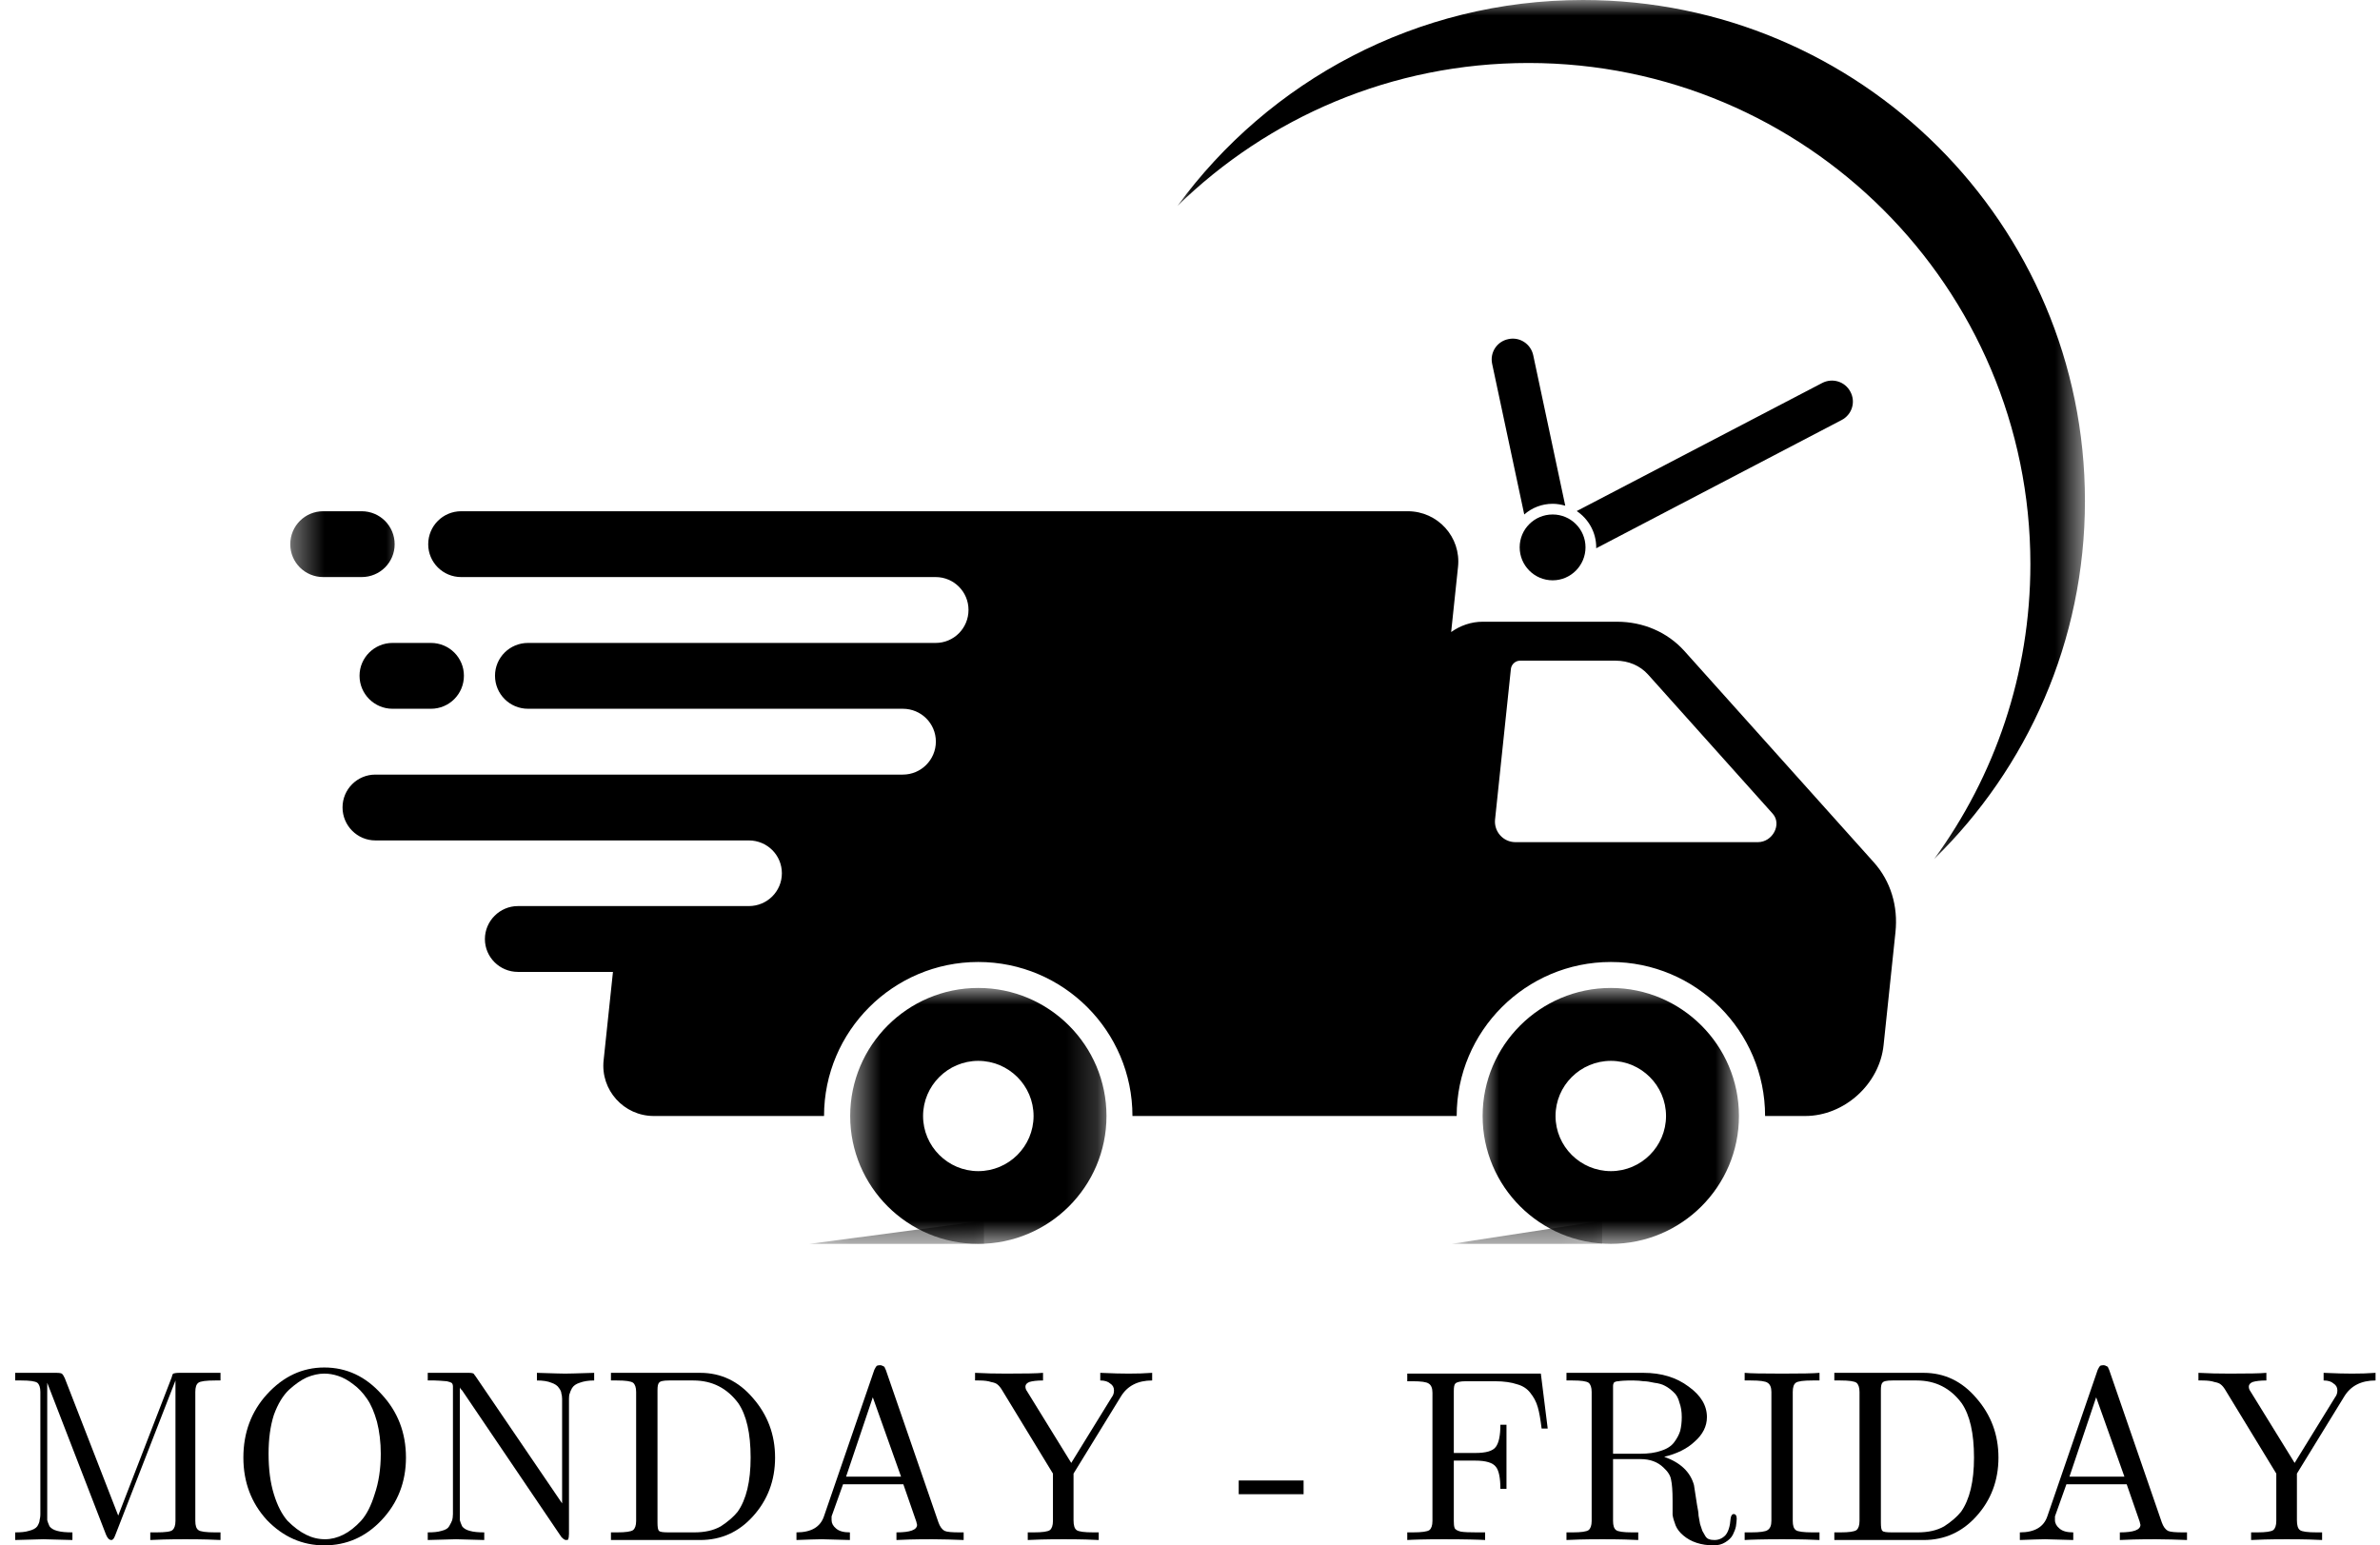
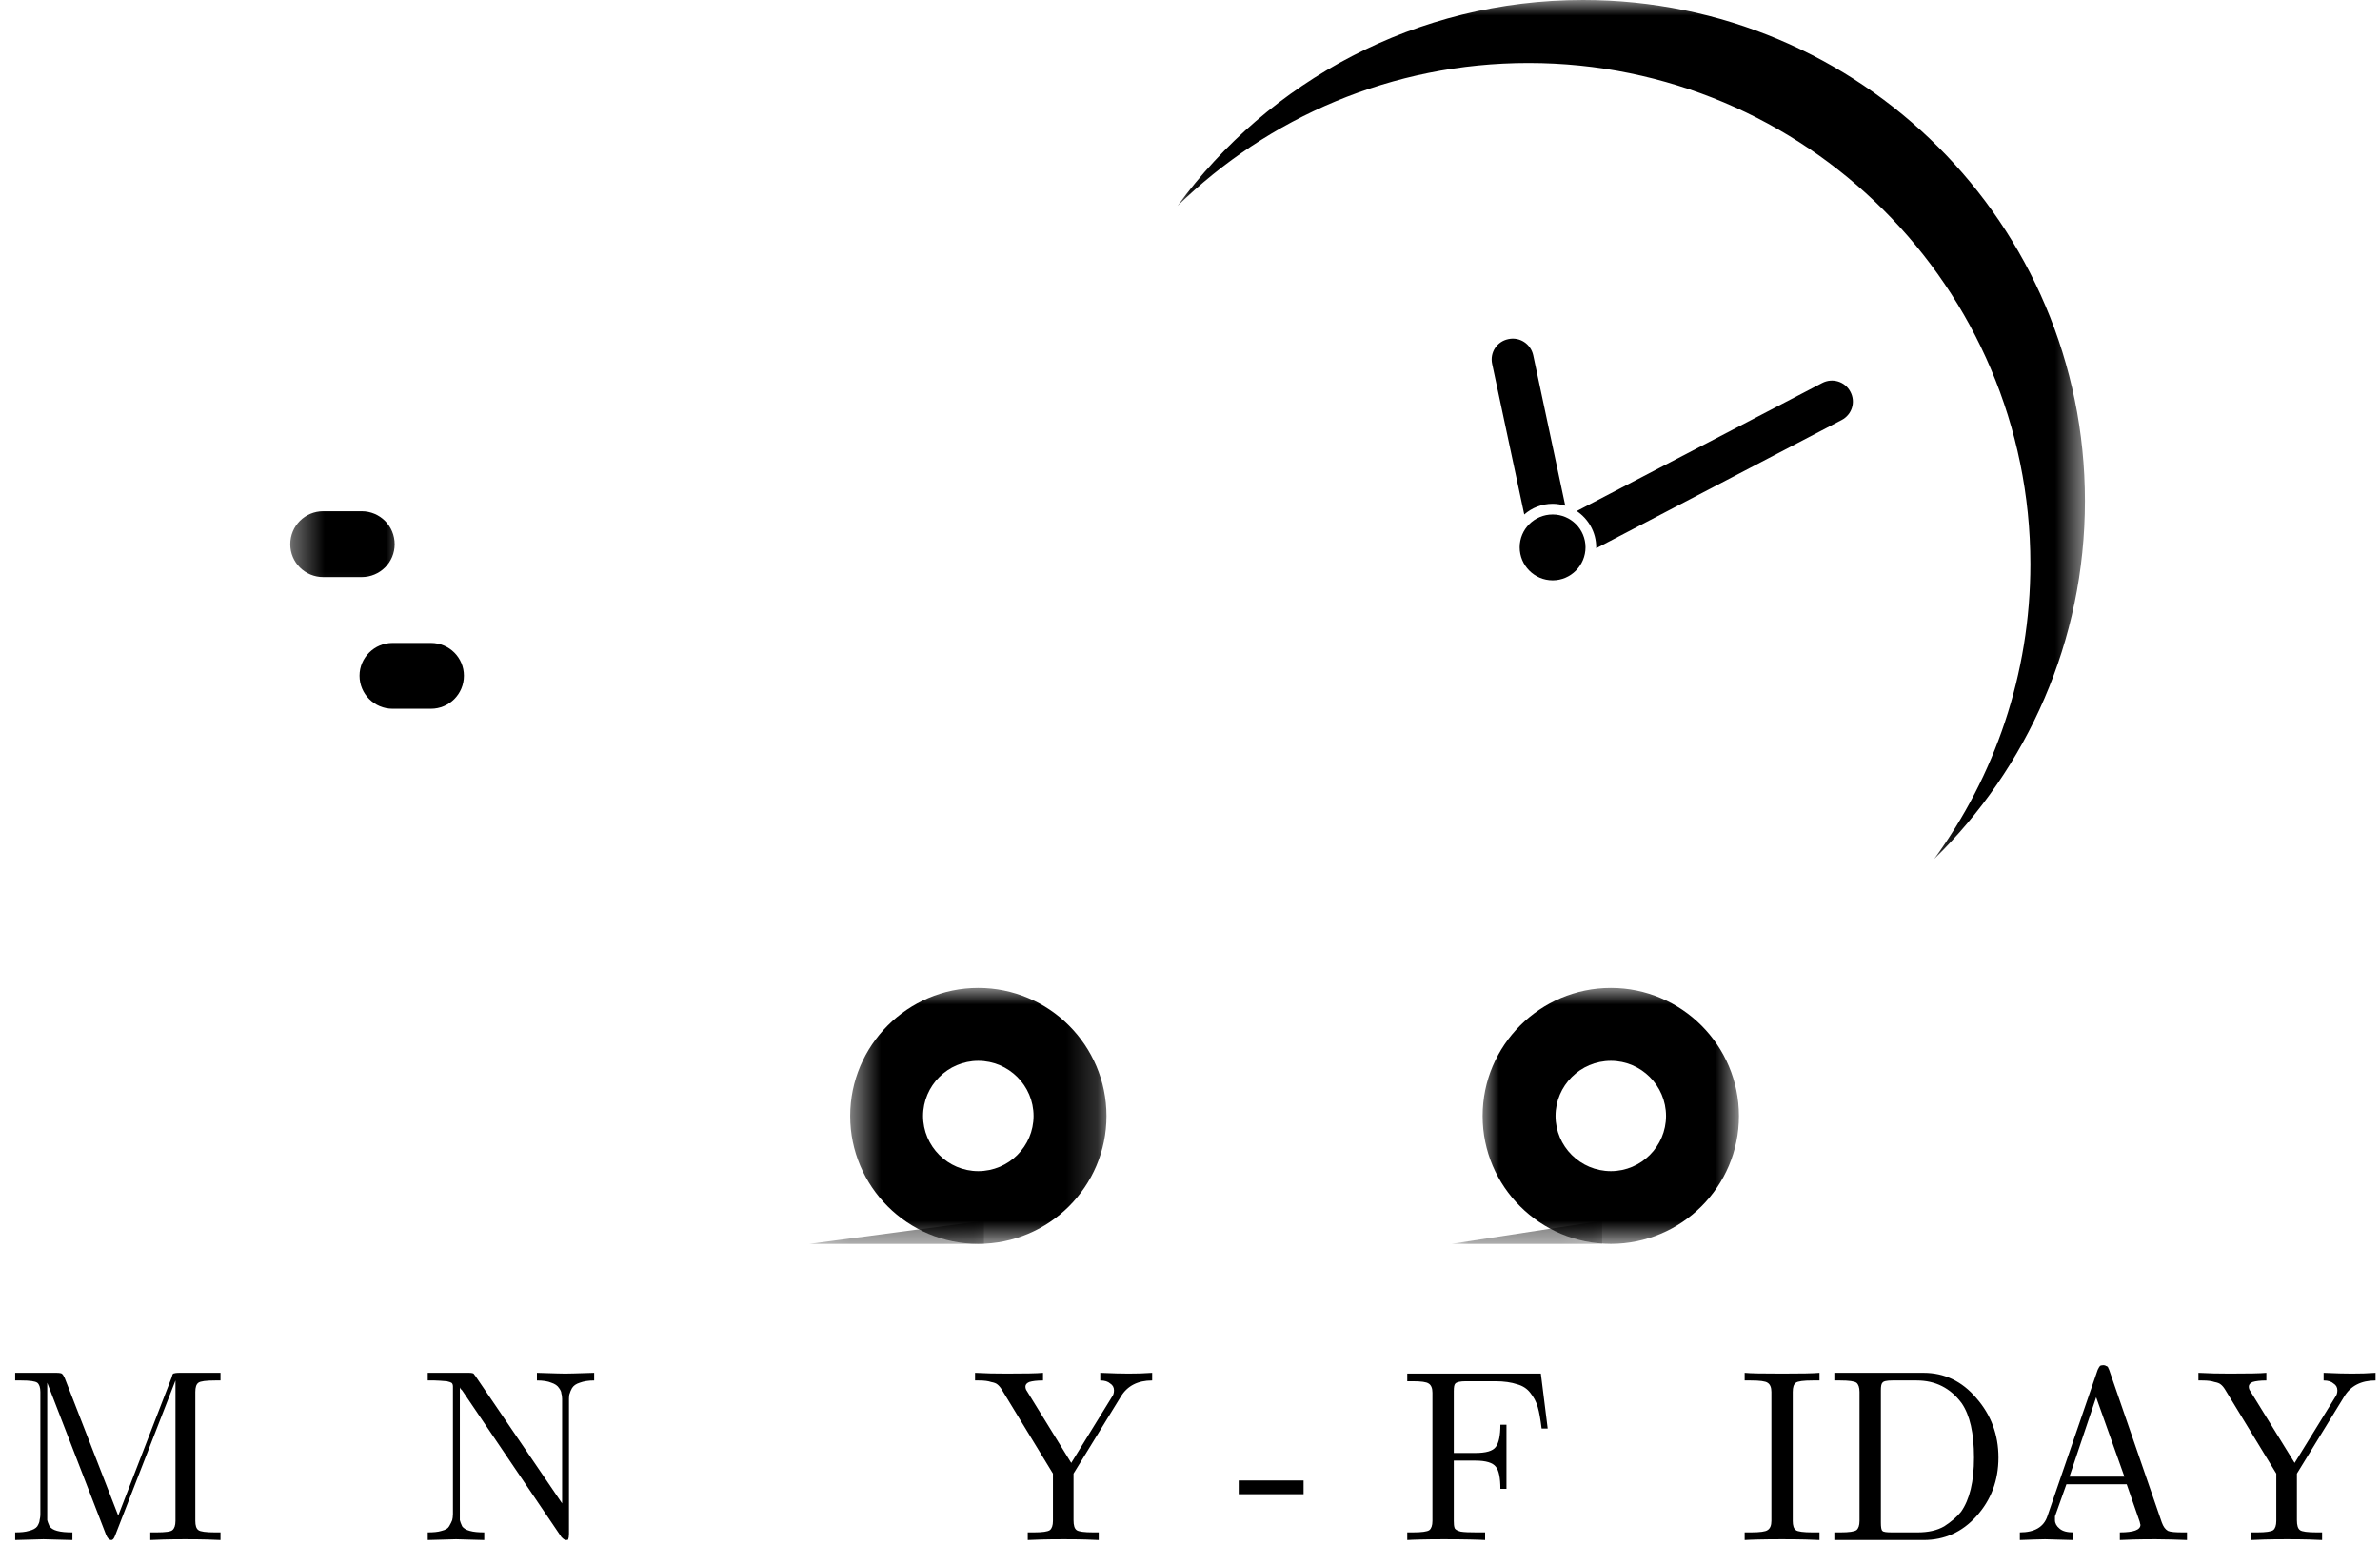
<svg xmlns="http://www.w3.org/2000/svg" fill="none" viewBox="0 0 77 50" height="50" width="77">
-   <path fill="black" d="M56.871 27.248H49.03C48.635 27.248 48.332 26.908 48.369 26.519L48.882 21.641C48.9 21.493 49.03 21.376 49.178 21.376H52.271C52.685 21.376 53.062 21.536 53.321 21.826L57.353 26.328C57.655 26.667 57.353 27.248 56.871 27.248ZM60.625 27.902L54.488 21.055C53.945 20.456 53.167 20.116 52.315 20.116H47.968C47.597 20.116 47.245 20.24 46.949 20.45L47.171 18.344C47.276 17.381 46.517 16.541 45.547 16.541H14.922C14.33 16.541 13.854 17.017 13.854 17.609C13.854 18.196 14.33 18.671 14.922 18.671H30.272C30.859 18.671 31.334 19.147 31.334 19.733C31.334 20.326 30.859 20.802 30.272 20.802H17.084C16.491 20.802 16.015 21.277 16.015 21.863C16.015 22.456 16.491 22.932 17.084 22.932H29.21C29.803 22.932 30.278 23.407 30.278 23.994C30.278 24.58 29.803 25.062 29.21 25.062H12.144C11.557 25.062 11.082 25.537 11.082 26.124C11.082 26.71 11.557 27.192 12.144 27.192H24.227C24.82 27.192 25.296 27.667 25.296 28.254C25.296 28.841 24.82 29.316 24.227 29.316H16.756C16.17 29.316 15.688 29.798 15.688 30.384C15.688 30.971 16.17 31.446 16.756 31.446H19.831L19.529 34.305C19.424 35.268 20.183 36.108 21.152 36.108H26.66C26.66 33.36 28.901 31.125 31.649 31.125C34.403 31.125 36.638 33.36 36.638 36.108H47.128C47.128 33.36 49.363 31.125 52.117 31.125C54.865 31.125 57.106 33.36 57.106 36.108H58.403C59.668 36.108 60.811 35.077 60.94 33.811L61.323 30.168C61.416 29.316 61.163 28.501 60.625 27.902Z" />
  <mask height="10" width="10" y="31" x="47" maskUnits="userSpaceOnUse" style="mask-type:luminance" id="mask0_712_29">
    <path fill="white" d="M47.912 31.946H56.296V40.245H47.912V31.946Z" />
  </mask>
  <g mask="url(#mask0_712_29)">
    <path fill="black" d="M52.117 37.892C51.129 37.892 50.326 37.09 50.326 36.108C50.326 35.126 51.129 34.324 52.117 34.324C53.098 34.324 53.901 35.126 53.901 36.108C53.901 37.09 53.098 37.892 52.117 37.892ZM52.117 31.965C49.826 31.965 47.967 33.823 47.967 36.108C47.967 38.392 49.826 40.245 52.117 40.245C54.401 40.245 56.26 38.392 56.26 36.108C56.26 33.823 54.401 31.965 52.117 31.965Z" />
  </g>
  <mask height="10" width="9" y="31" x="27" maskUnits="userSpaceOnUse" style="mask-type:luminance" id="mask1_712_29">
    <path fill="white" d="M27.499 31.946H35.822V40.245H27.499V31.946Z" />
  </mask>
  <g mask="url(#mask1_712_29)">
    <path fill="black" d="M31.649 37.892C30.667 37.892 29.864 37.09 29.864 36.108C29.864 35.126 30.667 34.324 31.649 34.324C32.637 34.324 33.439 35.126 33.439 36.108C33.439 37.09 32.637 37.892 31.649 37.892ZM31.649 31.965C29.364 31.965 27.506 33.823 27.506 36.108C27.506 38.392 29.364 40.245 31.649 40.245C33.94 40.245 35.798 38.392 35.798 36.108C35.798 33.823 33.94 31.965 31.649 31.965Z" />
  </g>
  <mask height="5" width="5" y="15" x="9" maskUnits="userSpaceOnUse" style="mask-type:luminance" id="mask2_712_29">
    <path fill="white" d="M9.391 15.072H13.2V19.814H9.391V15.072Z" />
  </mask>
  <g mask="url(#mask2_712_29)">
-     <path fill="black" d="M12.768 17.609C12.768 17.017 12.293 16.541 11.7 16.541H10.459C9.866 16.541 9.391 17.017 9.391 17.609C9.391 18.196 9.866 18.671 10.459 18.671H11.7C12.293 18.671 12.768 18.196 12.768 17.609Z" />
+     <path fill="black" d="M12.768 17.609C12.768 17.017 12.293 16.541 11.7 16.541H10.459C9.866 16.541 9.391 17.017 9.391 17.609C9.391 18.196 9.866 18.671 10.459 18.671H11.7C12.293 18.671 12.768 18.196 12.768 17.609" />
  </g>
  <path fill="black" d="M11.632 21.863C11.632 22.456 12.113 22.932 12.7 22.932H13.941C14.534 22.932 15.009 22.456 15.009 21.863C15.009 21.277 14.534 20.802 13.941 20.802H12.7C12.113 20.802 11.632 21.277 11.632 21.863Z" />
  <mask height="28" width="30" y="0" x="38" maskUnits="userSpaceOnUse" style="mask-type:luminance" id="mask3_712_29">
    <path fill="white" d="M38.07 0H67.454V27.846H38.07V0Z" />
  </mask>
  <g mask="url(#mask3_712_29)">
    <path fill="black" d="M51.216 0C45.825 0 41.047 2.624 38.095 6.662C41.022 3.803 45.029 2.038 49.45 2.038C58.415 2.038 65.689 9.299 65.689 18.252C65.689 21.814 64.534 25.117 62.577 27.791C65.584 24.852 67.454 20.746 67.454 16.208C67.454 7.255 60.187 0 51.216 0Z" />
  </g>
  <path fill="black" d="M51.296 17.708C51.296 18.295 50.82 18.776 50.234 18.776C49.641 18.776 49.166 18.295 49.166 17.708C49.166 17.122 49.641 16.646 50.234 16.646C50.82 16.646 51.296 17.122 51.296 17.708Z" />
  <path fill="black" d="M59.866 12.676C59.693 12.343 59.285 12.219 58.952 12.392L51.012 16.535C51.388 16.788 51.642 17.22 51.642 17.708C51.642 17.721 51.642 17.727 51.642 17.739L59.582 13.59C59.915 13.417 60.045 13.009 59.866 12.676ZM48.801 10.972C48.431 11.046 48.196 11.404 48.276 11.775L49.314 16.646C49.561 16.43 49.882 16.3 50.234 16.3C50.37 16.3 50.512 16.325 50.641 16.362L49.604 11.491C49.524 11.126 49.166 10.892 48.801 10.972Z" />
  <mask height="2" width="6" y="39" x="26" maskUnits="userSpaceOnUse" style="mask-type:luminance" id="mask4_712_29">
    <path fill="white" d="M26.147 39.467H31.889V40.245H26.147V39.467Z" />
  </mask>
  <g mask="url(#mask4_712_29)">
    <path fill="black" d="M31.834 39.498V40.245H26.184L31.834 39.498Z" />
  </g>
  <mask height="2" width="6" y="39" x="46" maskUnits="userSpaceOnUse" style="mask-type:luminance" id="mask5_712_29">
    <path fill="white" d="M46.961 39.467H51.852V40.245H46.961V39.467Z" />
  </mask>
  <g mask="url(#mask5_712_29)">
    <path fill="black" d="M51.833 39.498V40.245H46.961L51.833 39.498Z" />
  </g>
  <path fill="black" d="M0.491 49.827V49.58C0.67 49.58 0.818 49.568 0.935 49.531C1.065 49.5 1.158 49.45 1.207 49.383C1.256 49.302 1.281 49.234 1.281 49.185C1.293 49.136 1.306 49.074 1.306 48.987V45.036C1.306 44.888 1.269 44.789 1.207 44.739C1.139 44.69 0.966 44.665 0.688 44.665H0.491V44.418H1.824C1.923 44.418 1.979 44.431 1.997 44.443C2.028 44.462 2.059 44.511 2.096 44.591L3.825 49.037L5.554 44.566C5.566 44.505 5.585 44.462 5.603 44.443C5.634 44.431 5.702 44.418 5.801 44.418H7.134V44.665H6.961C6.665 44.665 6.48 44.69 6.418 44.739C6.35 44.789 6.319 44.888 6.319 45.036V49.21C6.319 49.358 6.35 49.457 6.418 49.506C6.48 49.555 6.665 49.58 6.961 49.58H7.134V49.827C6.937 49.815 6.554 49.802 5.998 49.802C5.436 49.802 5.06 49.815 4.862 49.827V49.58H5.06C5.356 49.58 5.529 49.555 5.578 49.506C5.64 49.457 5.677 49.358 5.677 49.21V44.665L3.726 49.679C3.689 49.778 3.652 49.827 3.603 49.827C3.535 49.827 3.479 49.772 3.43 49.654L1.528 44.739V48.987C1.528 49.074 1.528 49.136 1.528 49.185C1.54 49.234 1.565 49.302 1.602 49.383C1.652 49.45 1.732 49.5 1.849 49.531C1.979 49.568 2.145 49.58 2.343 49.58V49.827C1.781 49.815 1.466 49.802 1.405 49.802C1.337 49.802 1.034 49.815 0.491 49.827Z" />
-   <path fill="black" d="M7.874 47.16C7.874 46.357 8.127 45.672 8.639 45.11C9.164 44.536 9.781 44.245 10.492 44.245C11.214 44.245 11.831 44.536 12.344 45.11C12.869 45.672 13.134 46.357 13.134 47.16C13.134 47.95 12.869 48.629 12.344 49.185C11.831 49.728 11.214 50 10.492 50C9.781 50 9.164 49.728 8.639 49.185C8.127 48.629 7.874 47.95 7.874 47.16ZM8.689 47.036C8.689 47.53 8.744 47.969 8.861 48.345C8.973 48.71 9.121 49 9.306 49.21C9.504 49.407 9.701 49.556 9.899 49.654C10.096 49.753 10.3 49.802 10.516 49.802C10.714 49.802 10.911 49.753 11.109 49.654C11.306 49.556 11.492 49.407 11.677 49.21C11.856 49.012 12.004 48.728 12.121 48.345C12.251 47.969 12.319 47.53 12.319 47.036C12.319 46.66 12.276 46.314 12.196 45.999C12.109 45.69 12.004 45.443 11.874 45.258C11.739 45.06 11.591 44.906 11.43 44.789C11.263 44.659 11.097 44.567 10.936 44.517C10.788 44.468 10.64 44.443 10.492 44.443C10.306 44.443 10.121 44.486 9.923 44.567C9.738 44.653 9.553 44.783 9.355 44.962C9.158 45.147 8.991 45.419 8.861 45.777C8.744 46.141 8.689 46.561 8.689 47.036Z" />
  <path fill="black" d="M13.839 49.827V49.58C14.018 49.58 14.167 49.568 14.284 49.531C14.414 49.5 14.494 49.45 14.531 49.383C14.58 49.302 14.611 49.234 14.63 49.185C14.642 49.136 14.654 49.074 14.654 48.987V44.863C14.654 44.801 14.636 44.758 14.605 44.739C14.586 44.727 14.537 44.709 14.457 44.69C14.29 44.678 14.16 44.665 14.062 44.665H13.839V44.418H15.173C15.253 44.418 15.303 44.431 15.321 44.443C15.334 44.462 15.358 44.492 15.395 44.542L18.186 48.642V45.258C18.186 45.178 18.174 45.122 18.161 45.085C18.161 45.036 18.137 44.98 18.087 44.912C18.038 44.832 17.951 44.776 17.84 44.739C17.723 44.69 17.569 44.665 17.371 44.665V44.418C17.927 44.437 18.235 44.443 18.285 44.443C18.347 44.443 18.662 44.437 19.223 44.418V44.665C19.038 44.665 18.884 44.69 18.754 44.739C18.637 44.776 18.557 44.832 18.507 44.912C18.47 44.98 18.445 45.036 18.433 45.085C18.415 45.122 18.408 45.178 18.408 45.258V49.63C18.408 49.716 18.396 49.772 18.384 49.802C18.384 49.821 18.359 49.827 18.31 49.827C18.273 49.827 18.223 49.796 18.161 49.728L14.951 44.986C14.914 44.956 14.889 44.925 14.877 44.888V48.987C14.877 49.074 14.877 49.136 14.877 49.185C14.889 49.234 14.914 49.302 14.951 49.383C15 49.45 15.08 49.5 15.198 49.531C15.327 49.568 15.482 49.58 15.667 49.58V49.827C15.124 49.815 14.815 49.802 14.753 49.802C14.685 49.802 14.383 49.815 13.839 49.827Z" />
-   <path fill="black" d="M19.766 49.827V49.58H19.963C20.241 49.58 20.414 49.555 20.482 49.506C20.544 49.457 20.581 49.358 20.581 49.21V45.036C20.581 44.888 20.544 44.789 20.482 44.739C20.414 44.69 20.241 44.665 19.963 44.665H19.766V44.418H22.655C23.328 44.418 23.896 44.69 24.359 45.233C24.835 45.777 25.076 46.419 25.076 47.16C25.076 47.901 24.835 48.537 24.359 49.062C23.896 49.574 23.328 49.827 22.655 49.827H19.766ZM21.272 49.259C21.272 49.407 21.285 49.5 21.322 49.531C21.352 49.568 21.457 49.58 21.643 49.58H22.458C22.803 49.58 23.087 49.518 23.322 49.383C23.55 49.234 23.73 49.08 23.865 48.913C24.143 48.518 24.285 47.938 24.285 47.16C24.285 46.369 24.149 45.789 23.89 45.406C23.526 44.912 23.038 44.665 22.433 44.665H21.643C21.457 44.665 21.352 44.69 21.322 44.739C21.285 44.776 21.272 44.857 21.272 44.986V49.259Z" />
-   <path fill="black" d="M25.768 49.827V49.58C26.244 49.58 26.54 49.407 26.657 49.062L28.287 44.32C28.318 44.258 28.343 44.215 28.361 44.196C28.374 44.184 28.417 44.171 28.485 44.171C28.516 44.171 28.54 44.184 28.559 44.196C28.571 44.196 28.59 44.208 28.608 44.221C28.621 44.239 28.633 44.258 28.633 44.27C28.633 44.27 28.639 44.289 28.658 44.32L30.362 49.259C30.411 49.395 30.473 49.481 30.559 49.531C30.64 49.568 30.806 49.58 31.053 49.58H31.177V49.827C30.843 49.815 30.51 49.802 30.164 49.802C29.584 49.802 29.201 49.815 29.003 49.827V49.58C29.448 49.58 29.67 49.5 29.67 49.333C29.67 49.333 29.658 49.302 29.646 49.234L29.226 48.024H27.275L26.904 49.062C26.904 49.08 26.904 49.123 26.904 49.185C26.904 49.284 26.953 49.376 27.052 49.457C27.151 49.543 27.299 49.58 27.497 49.58V49.827C26.984 49.815 26.682 49.802 26.583 49.802C26.398 49.802 26.126 49.815 25.768 49.827ZM27.373 47.777H29.152L28.238 45.209L27.373 47.777Z" />
  <path fill="black" d="M31.546 44.665V44.418C31.874 44.437 32.213 44.443 32.559 44.443C33.152 44.443 33.547 44.437 33.745 44.418V44.665C33.547 44.665 33.399 44.684 33.3 44.715C33.214 44.752 33.176 44.801 33.176 44.863C33.176 44.912 33.189 44.962 33.226 45.011L34.658 47.333L35.967 45.209C36.017 45.147 36.041 45.073 36.041 44.986C36.041 44.888 35.998 44.813 35.918 44.764C35.85 44.702 35.745 44.665 35.597 44.665V44.418C36.004 44.437 36.313 44.443 36.511 44.443C36.77 44.443 37.029 44.437 37.276 44.418V44.665C36.813 44.665 36.474 44.838 36.264 45.184L34.732 47.678V49.185C34.732 49.352 34.763 49.457 34.831 49.506C34.893 49.555 35.078 49.58 35.374 49.58H35.547V49.827C35.362 49.815 34.986 49.802 34.411 49.802C33.831 49.802 33.448 49.815 33.251 49.827V49.58H33.448C33.726 49.58 33.899 49.555 33.967 49.506C34.029 49.457 34.066 49.358 34.066 49.21V47.678L32.411 44.962C32.361 44.881 32.312 44.826 32.263 44.789C32.226 44.758 32.164 44.733 32.065 44.715C31.979 44.684 31.849 44.665 31.67 44.665H31.546Z" />
  <path fill="black" d="M40.076 48.345V47.901H42.175V48.345H40.076Z" />
  <path fill="black" d="M45.529 49.827V49.58H45.702C45.998 49.58 46.177 49.555 46.245 49.506C46.307 49.457 46.344 49.358 46.344 49.21V45.06C46.344 44.912 46.301 44.813 46.22 44.764C46.152 44.715 45.98 44.69 45.702 44.69H45.529V44.443H49.851L50.073 46.221H49.876C49.839 45.925 49.801 45.696 49.752 45.53C49.703 45.351 49.616 45.196 49.505 45.06C49.406 44.931 49.264 44.838 49.085 44.789C48.9 44.727 48.665 44.69 48.369 44.69H47.431C47.245 44.69 47.134 44.715 47.085 44.764C47.048 44.801 47.035 44.881 47.035 45.011V47.011H47.727C48.073 47.011 48.295 46.95 48.394 46.814C48.492 46.684 48.542 46.444 48.542 46.098H48.739V48.172H48.542C48.542 47.814 48.492 47.573 48.394 47.456C48.295 47.326 48.073 47.258 47.727 47.258H47.035V49.21C47.035 49.308 47.041 49.383 47.06 49.432C47.072 49.481 47.14 49.525 47.258 49.555C47.369 49.574 47.542 49.58 47.776 49.58H48.048V49.827C47.85 49.815 47.406 49.802 46.714 49.802C46.103 49.802 45.708 49.815 45.529 49.827Z" />
-   <path fill="black" d="M50.68 49.827V49.58H50.878C51.156 49.58 51.328 49.555 51.396 49.506C51.458 49.457 51.495 49.358 51.495 49.21V45.036C51.495 44.888 51.458 44.789 51.396 44.739C51.328 44.69 51.156 44.665 50.878 44.665H50.68V44.418H53.175C53.749 44.418 54.237 44.566 54.632 44.863C55.027 45.147 55.224 45.474 55.224 45.851C55.224 46.147 55.089 46.413 54.829 46.641C54.582 46.876 54.249 47.036 53.842 47.135C54.366 47.32 54.687 47.623 54.805 48.049L54.904 48.691C54.934 48.839 54.953 48.956 54.953 49.037C54.965 49.105 54.984 49.197 55.002 49.309C55.033 49.407 55.058 49.481 55.076 49.531C55.107 49.58 55.138 49.642 55.175 49.704C55.206 49.753 55.249 49.79 55.299 49.802C55.348 49.821 55.404 49.827 55.471 49.827C55.601 49.827 55.718 49.778 55.817 49.679C55.916 49.568 55.972 49.383 55.99 49.136C56.002 49.037 56.039 48.987 56.089 48.987C56.151 48.987 56.188 49.037 56.188 49.136C56.188 49.203 56.175 49.284 56.163 49.383C56.145 49.469 56.114 49.555 56.064 49.654C56.015 49.753 55.928 49.833 55.817 49.901C55.718 49.963 55.595 50 55.447 50C55.033 50 54.706 49.889 54.459 49.679C54.342 49.58 54.261 49.475 54.212 49.358C54.163 49.228 54.126 49.111 54.113 49.012C54.113 48.913 54.113 48.759 54.113 48.543C54.113 48.234 54.095 48.012 54.064 47.876C54.045 47.746 53.965 47.617 53.817 47.481C53.632 47.302 53.385 47.209 53.076 47.209H52.187V49.21C52.187 49.358 52.218 49.457 52.285 49.506C52.347 49.555 52.52 49.58 52.804 49.58H53.002V49.827C52.804 49.815 52.415 49.802 51.841 49.802C51.261 49.802 50.878 49.815 50.68 49.827ZM52.187 47.036H53.051C53.329 47.036 53.557 47.005 53.743 46.938C53.94 46.876 54.076 46.783 54.163 46.666C54.261 46.536 54.323 46.413 54.36 46.295C54.391 46.166 54.41 46.017 54.41 45.851C54.41 45.672 54.385 45.517 54.335 45.382C54.298 45.233 54.237 45.122 54.138 45.036C54.051 44.956 53.965 44.888 53.866 44.838C53.78 44.789 53.669 44.758 53.52 44.739C53.385 44.709 53.273 44.69 53.175 44.69C53.088 44.678 52.977 44.665 52.829 44.665C52.563 44.665 52.409 44.678 52.36 44.69C52.292 44.69 52.242 44.709 52.211 44.739C52.193 44.776 52.187 44.807 52.187 44.838C52.187 44.875 52.187 44.925 52.187 44.986V47.036Z" />
  <path fill="black" d="M56.445 49.827V49.58H56.643C56.939 49.58 57.118 49.555 57.186 49.506C57.267 49.457 57.31 49.358 57.31 49.21V45.036C57.31 44.888 57.267 44.789 57.186 44.739C57.118 44.69 56.939 44.665 56.643 44.665H56.445V44.418C56.624 44.437 57.026 44.443 57.656 44.443C58.261 44.443 58.668 44.437 58.866 44.418V44.665H58.643C58.347 44.665 58.162 44.69 58.1 44.739C58.032 44.789 58.001 44.888 58.001 45.036V49.21C58.001 49.358 58.032 49.457 58.1 49.506C58.162 49.555 58.347 49.58 58.643 49.58H58.866V49.827C58.668 49.815 58.261 49.802 57.656 49.802C57.026 49.802 56.624 49.815 56.445 49.827Z" />
  <path fill="black" d="M59.346 49.827V49.58H59.543C59.821 49.58 59.994 49.555 60.062 49.506C60.124 49.457 60.161 49.358 60.161 49.21V45.036C60.161 44.888 60.124 44.789 60.062 44.739C59.994 44.69 59.821 44.665 59.543 44.665H59.346V44.418H62.235C62.908 44.418 63.476 44.69 63.939 45.233C64.415 45.777 64.656 46.419 64.656 47.16C64.656 47.901 64.415 48.537 63.939 49.062C63.476 49.574 62.908 49.827 62.235 49.827H59.346ZM60.852 49.259C60.852 49.407 60.865 49.5 60.902 49.531C60.932 49.568 61.038 49.58 61.223 49.58H62.038C62.383 49.58 62.667 49.518 62.902 49.383C63.131 49.234 63.31 49.08 63.446 48.913C63.723 48.518 63.865 47.938 63.865 47.16C63.865 46.369 63.73 45.789 63.47 45.406C63.106 44.912 62.618 44.665 62.013 44.665H61.223C61.038 44.665 60.932 44.69 60.902 44.739C60.865 44.776 60.852 44.857 60.852 44.986V49.259Z" />
  <path fill="black" d="M65.348 49.827V49.58C65.823 49.58 66.12 49.407 66.237 49.062L67.867 44.32C67.898 44.258 67.922 44.215 67.941 44.196C67.953 44.184 67.996 44.171 68.064 44.171C68.095 44.171 68.12 44.184 68.138 44.196C68.151 44.196 68.169 44.208 68.188 44.221C68.2 44.239 68.213 44.258 68.213 44.27C68.213 44.27 68.219 44.289 68.237 44.32L69.941 49.259C69.991 49.395 70.052 49.481 70.139 49.531C70.219 49.568 70.386 49.58 70.633 49.58H70.756V49.827C70.423 49.815 70.09 49.802 69.744 49.802C69.163 49.802 68.781 49.815 68.583 49.827V49.58C69.028 49.58 69.25 49.5 69.25 49.333C69.25 49.333 69.237 49.302 69.225 49.234L68.805 48.024H66.854L66.484 49.062C66.484 49.08 66.484 49.123 66.484 49.185C66.484 49.284 66.533 49.376 66.632 49.457C66.731 49.543 66.879 49.58 67.076 49.58V49.827C66.564 49.815 66.261 49.802 66.163 49.802C65.977 49.802 65.706 49.815 65.348 49.827ZM66.953 47.777H68.731L67.817 45.209L66.953 47.777Z" />
  <path fill="black" d="M71.126 44.665V44.418C71.453 44.437 71.793 44.443 72.139 44.443C72.731 44.443 73.126 44.437 73.324 44.418V44.665C73.126 44.665 72.978 44.684 72.879 44.715C72.793 44.752 72.756 44.801 72.756 44.863C72.756 44.912 72.768 44.962 72.805 45.011L74.238 47.333L75.547 45.209C75.596 45.147 75.621 45.073 75.621 44.986C75.621 44.888 75.578 44.813 75.497 44.764C75.43 44.702 75.325 44.665 75.176 44.665V44.418C75.584 44.437 75.893 44.443 76.09 44.443C76.35 44.443 76.609 44.437 76.856 44.418V44.665C76.393 44.665 76.053 44.838 75.843 45.184L74.312 47.678V49.185C74.312 49.352 74.343 49.457 74.411 49.506C74.472 49.555 74.658 49.58 74.954 49.58H75.127V49.827C74.942 49.815 74.565 49.802 73.991 49.802C73.41 49.802 73.028 49.815 72.83 49.827V49.58H73.028C73.305 49.58 73.478 49.555 73.546 49.506C73.608 49.457 73.645 49.358 73.645 49.21V47.678L71.99 44.962C71.941 44.881 71.892 44.826 71.842 44.789C71.805 44.758 71.743 44.733 71.645 44.715C71.558 44.684 71.428 44.665 71.249 44.665H71.126Z" />
</svg>